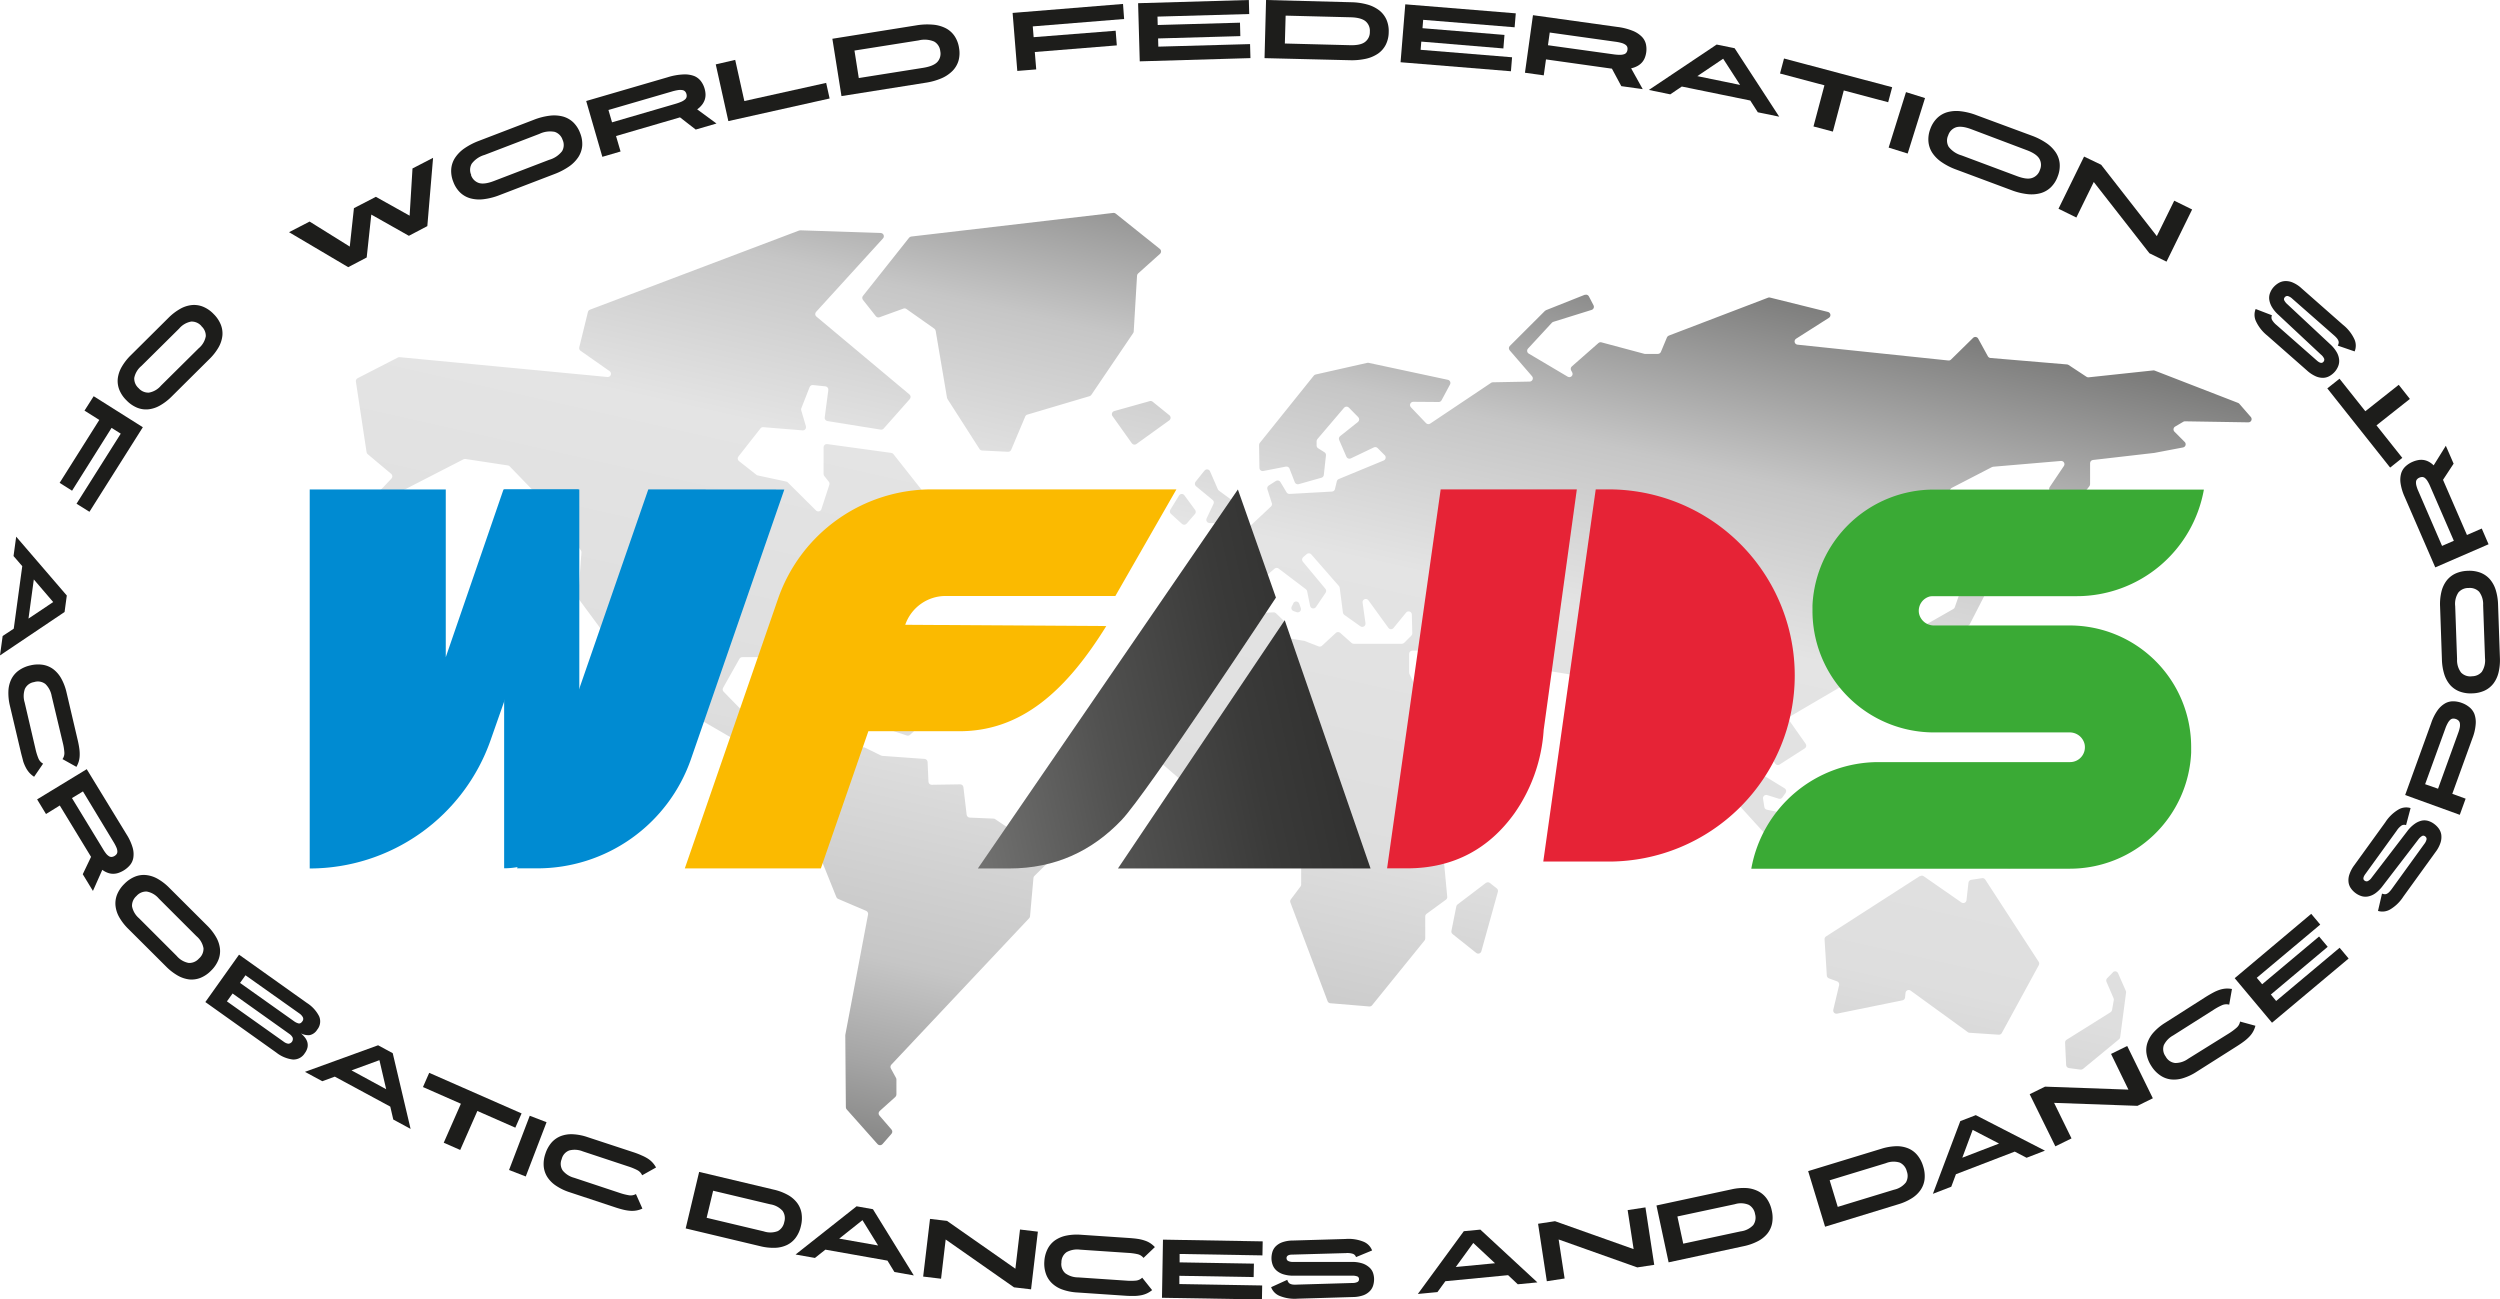
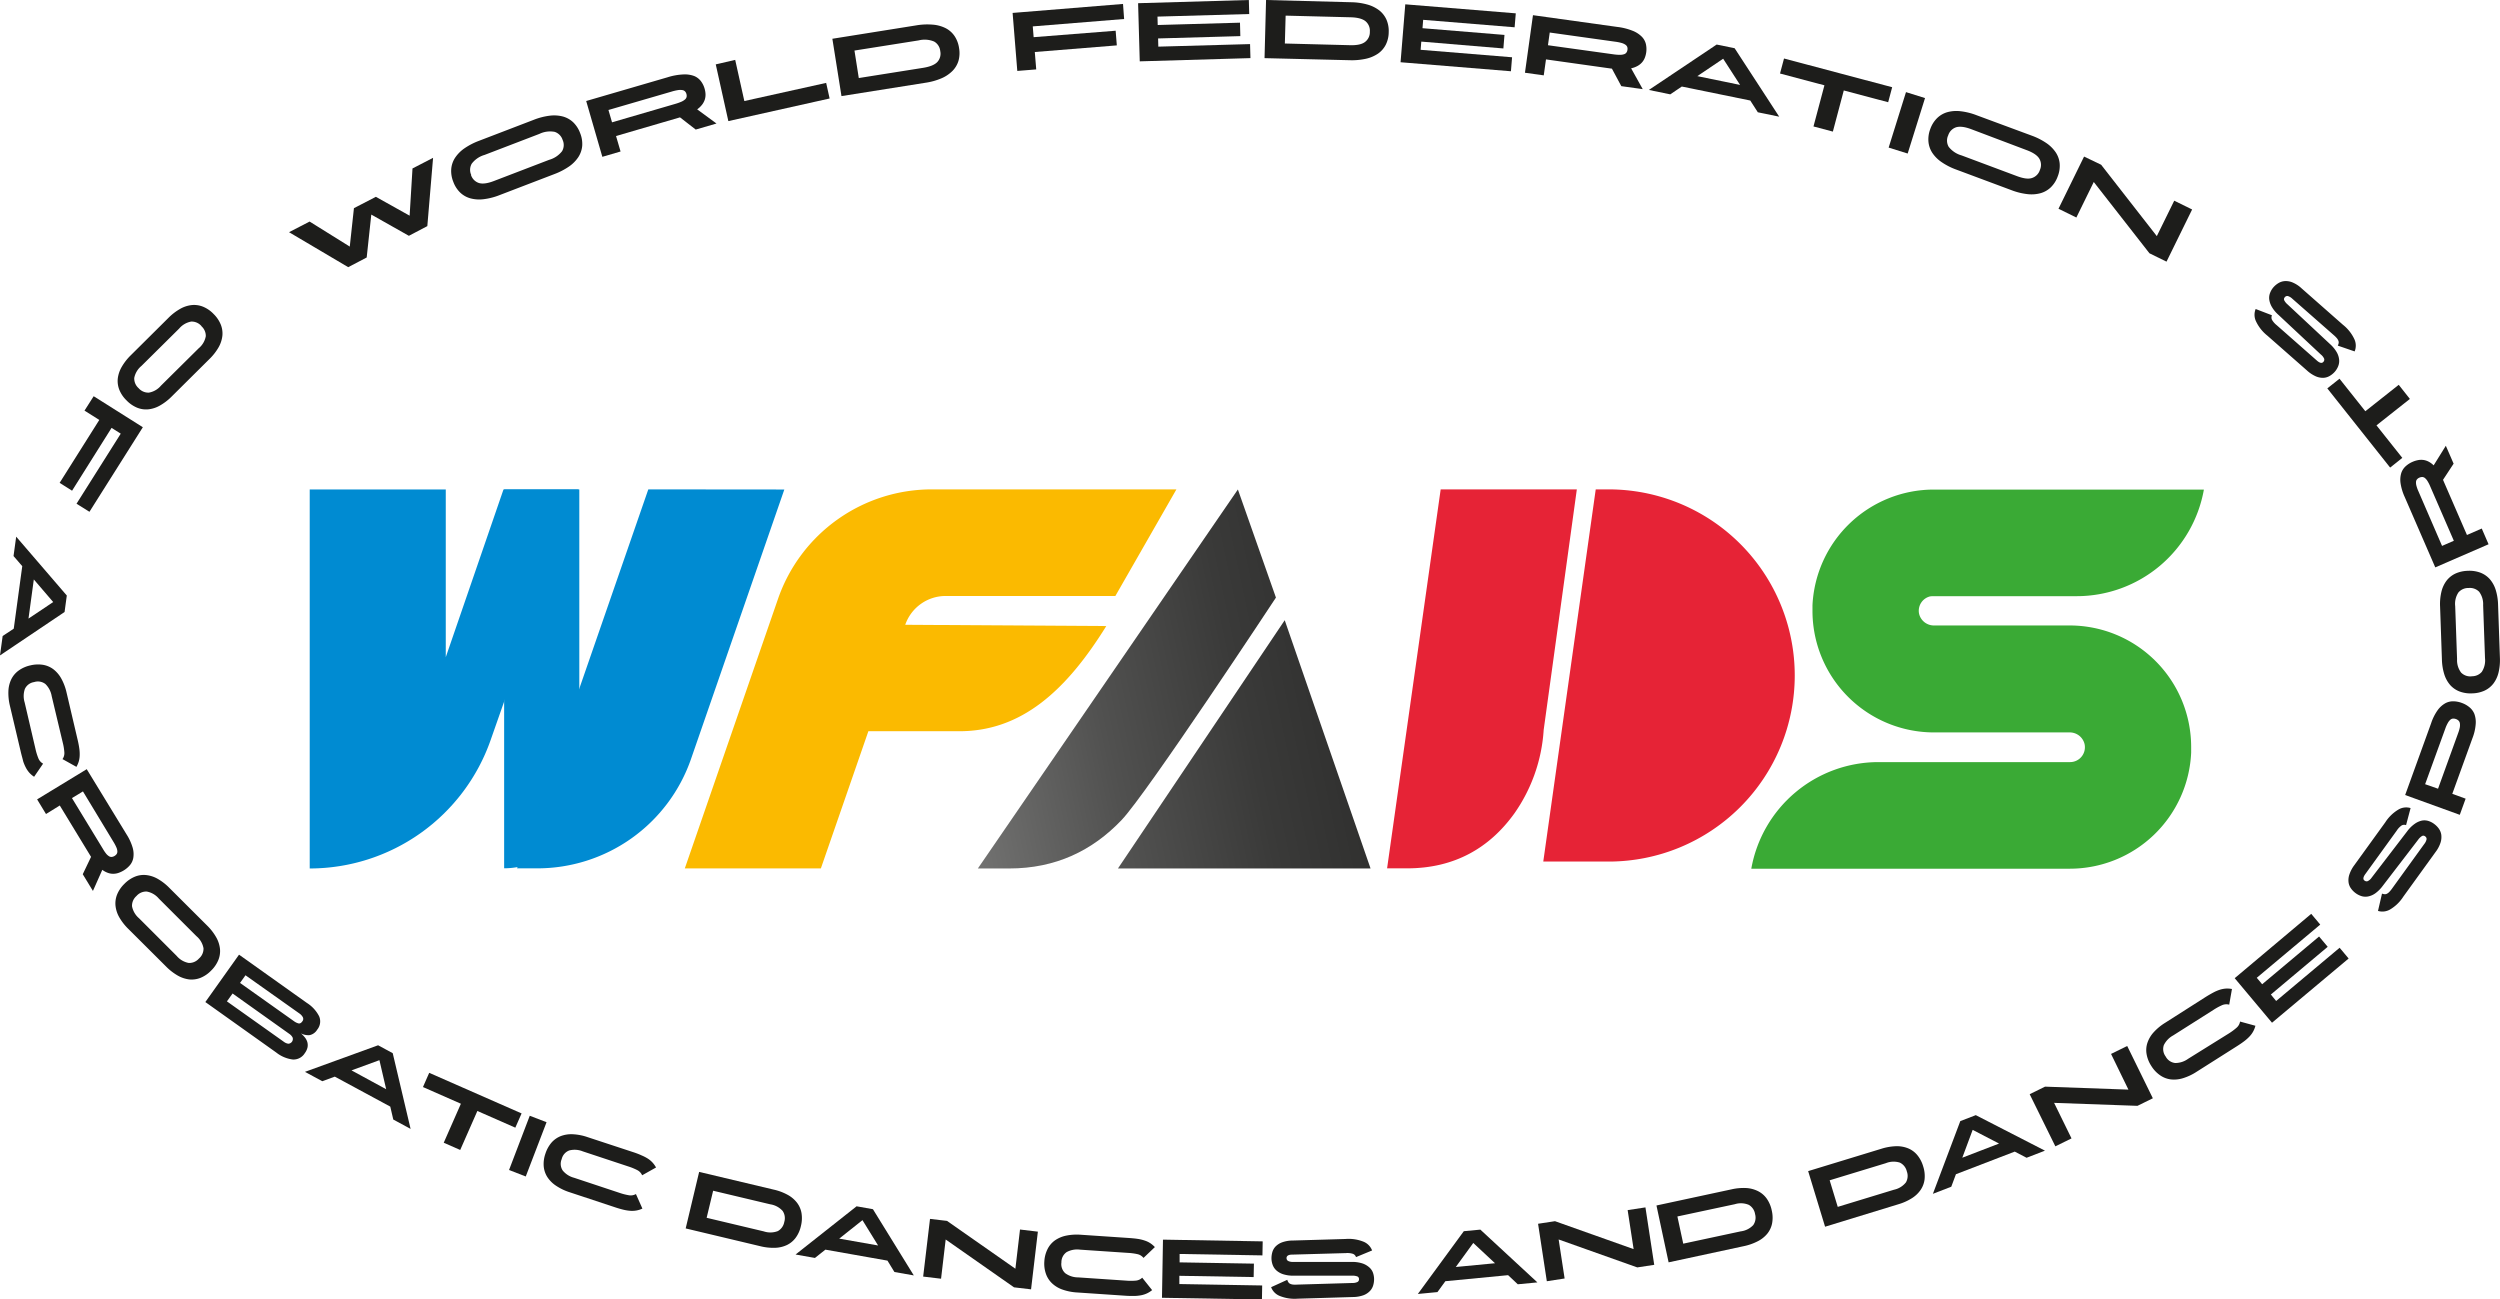
<svg xmlns="http://www.w3.org/2000/svg" viewBox="0 0 773.94 402.29">
  <defs>
    <style>
      .cls-1 {
        fill: none;
      }

      .cls-2 {
        clip-path: url(#clip-path);
      }

      .cls-3 {
        fill: url(#Безымянный_градиент);
      }

      .cls-4 {
        fill: #fbba00;
      }

      .cls-5 {
        clip-path: url(#clip-path-2);
      }

      .cls-6 {
        fill: url(#Безымянный_градиент_4);
      }

      .cls-7 {
        fill: #e62336;
      }

      .cls-8 {
        fill: #008bd2;
      }

      .cls-9 {
        fill: #3aaa35;
      }

      .cls-10 {
        fill: #1d1d1b;
      }
    </style>
    <clipPath id="clip-path">
-       <path class="cls-1" d="M654.12,301l-1.8,1.84a1,1,0,0,0-.21,1.09l2.2,5.1a1,1,0,0,1,.07.57l-.54,3.09a1,1,0,0,1-.46.67l-13.61,8.52a1,1,0,0,0-.47.9l.33,6.93a1,1,0,0,0,.86.94l3.59.48a1,1,0,0,0,.77-.22L656,321.73a1,1,0,0,0,.36-.65l1.82-13.8a1.08,1.08,0,0,0-.08-.53l-2.4-5.47a1,1,0,0,0-.91-.59,1,1,0,0,0-.71.29M460,273.32,451.22,280a1,1,0,0,0-.38.6l-1.51,7.57a1,1,0,0,0,.36,1L457,295a1,1,0,0,0,1.59-.51l5.12-18.41a1,1,0,0,0-.35-1.06l-2.14-1.68a1,1,0,0,0-.62-.21,1,1,0,0,0-.6.21m134.29-2.1-29,18.66a1,1,0,0,0-.45.9l.7,11.21a1,1,0,0,0,.65.87l2.53.92a1,1,0,0,1,.63,1.17l-1.81,7.63a1,1,0,0,0,1.17,1.2l20.25-4.12a1,1,0,0,0,.8-.88l.14-1.42a1,1,0,0,1,1.58-.71l17.71,12.86a1,1,0,0,0,.52.19l9,.6a1,1,0,0,0,1-.52l11.45-21a1,1,0,0,0,0-1l-16.57-25.5a1,1,0,0,0-1-.44l-3.36.51a1,1,0,0,0-.84.87l-.61,5.43a1,1,0,0,1-1.57.71l-11.68-8.12a1,1,0,0,0-.57-.18,1,1,0,0,0-.54.16m-.61-17.11.88,8.29a1,1,0,0,0,.78.88l26.39,5.52a1,1,0,0,0,1.16-1.26l-2.18-7.21a1,1,0,0,0-.7-.67L594.92,253a.82.82,0,0,0-.26,0,1,1,0,0,0-1,1.11m-13.22-3.92-4.13,8.38a1,1,0,0,0,.74,1.43l3.1.47a1,1,0,0,0,1-.53l4.23-8a1,1,0,0,0-.64-1.43l-3.19-.81a1.07,1.07,0,0,0-.25,0,1,1,0,0,0-.89.55m-11.67-9.39-7.92,7.78a1,1,0,0,0-.3.68l-.24,7.31a1,1,0,0,0,.75,1l8,2.05a1,1,0,0,0,1.12-.49l5.2-9.63a1,1,0,0,0,0-1L570.3,241a1,1,0,0,0-.83-.44.94.94,0,0,0-.69.29M264.66,219.08l-.47,2.21a1,1,0,0,0,.66,1.16l15.87,5.24a1,1,0,0,0,1-.21l1-.89a1,1,0,0,0-.31-1.66L266,218.36a1,1,0,0,0-.37-.07,1,1,0,0,0-1,.79M249,214l-1,2.85a1,1,0,0,0,.75,1.3l9,1.85a1,1,0,0,0,1.16-.69l.71-2.39a1,1,0,0,0-.7-1.25l-8.69-2.32a1.15,1.15,0,0,0-.26,0,1,1,0,0,0-.94.68m9.8-5v1a1,1,0,0,0,.57.9l1.1.52a1,1,0,0,0,1.23-1.49l-1.1-1.5a1,1,0,0,0-.79-.41,1,1,0,0,0-1,1m348.4-6,3.62,10.15a1,1,0,0,0,1.6.41l2.72-2.4a1,1,0,0,0,.17-1.29l-4.87-7.36a1,1,0,0,0-.57-.42l-1.47-.39a.84.84,0,0,0-.27,0,1,1,0,0,0-.93,1.34m-206.85-16.3-.52,1a1,1,0,0,0,.58,1.39l1,.34a1,1,0,0,0,1.25-1.29l-.5-1.37a1,1,0,0,0-1.83-.11M609.49,175.6,605.15,188a1,1,0,0,1-.44.53L591,196.34a1,1,0,0,0-.26,1.52l3.16,3.74a1,1,0,0,0,1.26.22l14.21-8.12a1.05,1.05,0,0,0,.4-.41l6.91-13.46a1,1,0,0,0-.34-1.29L611,175.09a1,1,0,0,0-.53-.16,1,1,0,0,0-1,.67m19.43-8.42-8.45,3.61a1,1,0,0,0-.39,1.53l2,2.57a1,1,0,0,0,1.17.31l9.28-3.93a1,1,0,0,0,.23-1.7l-2.83-2.25a1,1,0,0,0-.62-.22,1.09,1.09,0,0,0-.39.08M365,153.41l-2.7,4.4a1,1,0,0,0,.18,1.26l3.45,3.13a1,1,0,0,0,1.42-.09l2.59-3a1,1,0,0,0,.05-1.24l-3.34-4.54a1,1,0,0,0-.8-.41,1,1,0,0,0-.85.48m7.88-7.71-2.76,3.45a1,1,0,0,0,.14,1.39l5.15,4.25a1,1,0,0,1,.27,1.19l-2.14,4.52a1,1,0,0,0,.9,1.43H382a1,1,0,0,0,1-1v-4.37a1,1,0,0,0-.41-.8l-5.25-3.87a1,1,0,0,1-.32-.4l-2.42-5.56a1,1,0,0,0-1.7-.23M356,124.16l-11.07,3.1a1,1,0,0,0-.54,1.54l6,8.43a1,1,0,0,0,1.4.24L362,130.12a1,1,0,0,0,0-1.58l-5.18-4.19a1,1,0,0,0-.63-.22,1.24,1.24,0,0,0-.27,0M490.62,91.25l-12,4.77a1,1,0,0,0-.34.22l-10.9,10.88a1,1,0,0,0,0,1.36l6.91,8a1,1,0,0,1-.73,1.65l-11.42.22a.94.94,0,0,0-.54.17l-18.85,12.62a1,1,0,0,1-1.28-.14l-4.69-4.92a1,1,0,0,1,.73-1.69l7.87.06a1,1,0,0,0,.89-.53l2.62-4.89a1,1,0,0,0-.67-1.45l-24.51-5.25a1,1,0,0,0-.43,0l-16,3.61a1,1,0,0,0-.56.35L390,137.12a1,1,0,0,0-.22.64l.11,7.05a1,1,0,0,0,1.19,1l7-1.36a1,1,0,0,1,1.12.62l1.63,4.21a1,1,0,0,0,1.2.61l7.07-2a1,1,0,0,0,.72-.85l.67-6.11A1,1,0,0,0,410,140l-1.95-1.24a1,1,0,0,1-.46-.81l0-1.34a1,1,0,0,1,.24-.68l8.29-9.73a1,1,0,0,1,1.47,0l2.89,2.94a1,1,0,0,1-.08,1.48l-5.53,4.4a1,1,0,0,0-.3,1.18l2.25,5.21a1,1,0,0,0,1.34.51l7.16-3.42a1,1,0,0,1,1.14.2l2.22,2.23a1,1,0,0,1-.33,1.63l-13.92,5.75a1,1,0,0,0-.58.69l-.58,2.41a1,1,0,0,1-.92.77l-13.14.73a1,1,0,0,1-.91-.48l-1.92-3.21a1,1,0,0,0-1.39-.33l-2.23,1.42a1,1,0,0,0-.41,1.15l1.39,4.34a1,1,0,0,1-.27,1l-6.33,5.94a1,1,0,0,1-.53.25l-4.43.72a1,1,0,0,0-.49.22l-5.55,4.66A1,1,0,0,0,376,170l2.86,3a1,1,0,0,1,.22,1l-1.25,3.84a1,1,0,0,1-1,.68l-9.39-.56a1,1,0,0,0-1,1.34L371.15,192a1,1,0,0,0,1.62.39l14.43-13.54a1,1,0,0,1,1.18-.14l1.25.71a1,1,0,0,0,1.14-.11l3.82-3.29a1,1,0,0,1,1.25,0l8.43,6.39a1,1,0,0,1,.38.59l.93,4.57a1,1,0,0,0,1.81.35l3-4.44a1,1,0,0,0-.07-1.19l-7-8.42a1,1,0,0,1,.12-1.39l1.09-.95a1,1,0,0,1,1.41.1l8.57,9.81a1,1,0,0,1,.23.53l1,7.69a1,1,0,0,0,.41.68l5,3.55a1,1,0,0,0,1.57-.95l-.9-6.41a1,1,0,0,1,1.44-1h0a1,1,0,0,1,.36.3l6.21,8.56a1,1,0,0,0,1.59,0l3.88-4.76a1,1,0,0,1,1.77.6l.14,5.84a1,1,0,0,1-.3.73L434.7,199a1,1,0,0,1-.7.3H419.07a1,1,0,0,1-.66-.26l-3.51-3.12a1,1,0,0,0-1.34,0l-4.32,4a1,1,0,0,1-1,.2l-4.54-1.76-.2,0-5.12-.88a1,1,0,0,1-.71-.52l-.62-1.18a1,1,0,0,1-.08-.74l.59-2a1,1,0,0,0-.28-1L395,189.83a1,1,0,0,0-.74-.27l-13.95.8a1,1,0,0,0-.61.25l-23.87,21.07a1,1,0,0,0-.34.8l1,20.73a1,1,0,0,0,.34.71l10.69,9.23a.94.94,0,0,0,.64.24l19.22.26a1.08,1.08,0,0,1,.57.19l8,5.77a1,1,0,0,1,0,1.63l-1.9,1.29a1,1,0,0,0-.19,1.48l8.71,10.17a1,1,0,0,1,.24.65v9a1,1,0,0,1-.2.6l-3,4a1,1,0,0,0-.14.95l11.52,30.56a1,1,0,0,0,.85.64l12.06,1a1,1,0,0,0,.86-.37l16.24-20.05a1,1,0,0,0,.22-.62v-6.83a1,1,0,0,1,.41-.81l6-4.38a1,1,0,0,0,.4-.89l-.92-9.82a1,1,0,0,0-.31-.63l-2-1.87a1,1,0,0,1-.13-1.31l20-28.35a1,1,0,0,0-.88-1.57l-9.32.66a1,1,0,0,1-.73-.25l-8.57-7.59a.92.92,0,0,1-.24-.31l-8.59-17.93a1,1,0,0,1-.1-.44l0-5.81a1,1,0,0,1,1-1l3.36,0a1,1,0,0,1,.88.53L456.48,230a1,1,0,0,0,1.2.48l13.58-4.6a.92.92,0,0,0,.5-.37l4.77-6.79a1,1,0,0,0-.13-1.29l-5.15-5a1,1,0,0,0-1.09-.19l-3.7,1.62a1,1,0,0,1-1.26-.4l-4.28-7.11a1,1,0,0,1,1-1.5L493.49,210a1,1,0,0,1,.83,1v8.23a1,1,0,0,0,.71,1l2.61.81a1,1,0,0,1,.64.62l5.3,14.79a1,1,0,0,0,1.24.61l6.52-2.13A1,1,0,0,0,512,234v-7.44a1,1,0,0,1,.44-.83l11.11-7.53a1,1,0,0,0,.42-.67l.9-5.56a1,1,0,0,1,.82-.82l2.84-.49a1,1,0,0,1,1.16.95l.23,6.87a.86.86,0,0,0,.09.39l11,23.61a1,1,0,0,1-.85,1.42l-4.29.2a1,1,0,0,0-.69,1.67l18.07,19.92a1,1,0,0,0,.57.32l12.24,2.09a1,1,0,0,0,1.17-1v-2a1,1,0,0,0-.71-.95l-11.67-3.65a1,1,0,0,1-.65-.65l-2.46-7.69a1,1,0,0,0-.75-.67l-4-.82a1,1,0,0,1-.79-.82l-.41-2.6a1,1,0,0,1,1.28-1.11l3.59,1.12a1,1,0,0,0,1.11-.36l1-1.41a1,1,0,0,0-.28-1.44l-7.6-4.65a1,1,0,0,1-.47-.67l-1.47-7.93a1,1,0,0,1,.45-1l.53-.33a1,1,0,0,1,1.37.31l4.24,6.6a1,1,0,0,0,1.38.3l7.8-5a1,1,0,0,0,.27-1.42l-5-7.1a1,1,0,0,1,.31-1.44l22.19-13a1,1,0,0,0,.49-.91l-.94-18.51a1,1,0,0,1,.53-.94l4.42-2.3a1,1,0,0,1,1.41.55l2.57,7.33a1,1,0,0,0,1.53.47l5.88-4.29a1,1,0,0,0,.34-1.19l-1.74-4.21a1,1,0,0,1,.38-1.22l12.65-8.22a1.05,1.05,0,0,0,.44-.68l.79-4.88a1,1,0,0,1,1-.83H611a1,1,0,0,0,1-1l-.51-10.86a1,1,0,0,0-1.22-.93l-6.49,1.49a1,1,0,0,1-1.19-1.21l1.1-4.68a1,1,0,0,1,.51-.66l12.46-6.44a1,1,0,0,1,.37-.11l21-1.79a1,1,0,0,1,.91,1.55l-4.41,6.55a1,1,0,0,0-.16.71l1.6,10.21a1,1,0,0,0,1.77.46l9.09-11.67a1,1,0,0,0,.21-.61v-6.5a1,1,0,0,1,.88-1l18.83-2.17h.07l9-1.71a1,1,0,0,0,.53-1.68l-3.19-3.2a1,1,0,0,1,.19-1.57l2.54-1.5a.89.89,0,0,1,.52-.14l19.63.32a1,1,0,0,0,.77-1.65l-3.57-4.1a1,1,0,0,0-.39-.27l-25.8-10a.9.9,0,0,0-.46-.06l-20,2.14a.94.94,0,0,1-.65-.16l-5.57-3.67a1,1,0,0,0-.47-.16l-23.7-2a1,1,0,0,1-.8-.52l-3-5.47a1,1,0,0,0-1.59-.22L604,111.3a1,1,0,0,1-.82.3l-46.74-4.9a1,1,0,0,1-.43-1.83l10.18-6.48a1,1,0,0,0-.3-1.82L548,92.13a.92.92,0,0,0-.59,0L516.62,103.9a1,1,0,0,0-.57.55l-1.88,4.5a1,1,0,0,1-.92.61H509.4a.75.75,0,0,1-.26,0l-13.38-3.58a1,1,0,0,0-.91.21l-8.25,7.25a1,1,0,0,0-.22,1.22l.34.63a1,1,0,0,1-1.39,1.33l-12.08-7.16a1,1,0,0,1-.22-1.54l7.39-8a1.07,1.07,0,0,1,.44-.28l11.87-3.7a1,1,0,0,0,.59-1.42l-1.44-2.77a1,1,0,0,0-.89-.53,1,1,0,0,0-.37.07M247.4,71.36,182.62,95.88a1,1,0,0,0-.61.7l-2.7,11a1,1,0,0,0,.4,1l9,6.31a1,1,0,0,1-.66,1.82l-64.33-6.14a1,1,0,0,0-.55.11l-12.47,6.41a1,1,0,0,0-.53,1l3.31,21.89a1,1,0,0,0,.34.61l7.29,6.11a1,1,0,0,1,.08,1.45l-6.13,6.47a1,1,0,0,0,1.18,1.57l27.24-14a1,1,0,0,1,.61-.1l13.16,2a1,1,0,0,1,.56.3l9.45,9.78a1,1,0,0,1-.66,1.68,1,1,0,0,0-.85,1.39l1.5,3.58a1,1,0,0,0,1.1.6l3.79-.69a1,1,0,0,1,1,.4l6.67,9.23a1,1,0,0,1,.19.66l-1,13.8a1,1,0,0,0,.19.66l20.15,27.29a1,1,0,0,0,.8.4h7.09a1,1,0,0,1,.79.4l5.6,7.31a1,1,0,0,0,.29.25l18.26,10.58a1,1,0,0,0,.5.14h6.67a1,1,0,0,1,.89.55L244,240a1,1,0,0,0,.89.55H253a1,1,0,0,1,1,1v6.47a.94.94,0,0,1-.19.58L249.9,254a1,1,0,0,0-.12,1l9.14,22.72a1,1,0,0,0,.53.55l8.69,3.71a1,1,0,0,1,.59,1.11l-7.05,37.32a1.36,1.36,0,0,0,0,.2l.18,22.18a1,1,0,0,0,.26.66l9.56,10.75a1,1,0,0,0,1.5,0l2.81-3.21a1,1,0,0,0,0-1.31l-3.75-4.34a1,1,0,0,1,.09-1.4l4.84-4.35a1,1,0,0,0,.34-.75v-4.67a1,1,0,0,0-.13-.48l-1.59-2.92a1,1,0,0,1,.14-1.17l42.67-45.34a1,1,0,0,0,.27-.59l1.06-11.87a1,1,0,0,1,.29-.62l4.79-4.73a1,1,0,0,0-.15-1.54l-16.77-11.32a.92.92,0,0,0-.52-.17l-7.37-.31a1,1,0,0,1-.95-.89l-1-8.53a1,1,0,0,0-1-.88l-8.82.14a1,1,0,0,1-1-.95l-.27-6.11a1,1,0,0,0-.93-.95L273.14,234a.93.93,0,0,1-.37-.1l-5.08-2.49a1,1,0,0,0-.83,0l-9.19,3.92a1.14,1.14,0,0,1-.4.08l-9.56-.11a1,1,0,0,1-1-.86l-.91-6.62a1,1,0,0,0-.81-.85l-4.07-.73a1,1,0,0,1-.83-1V222.1a1.26,1.26,0,0,1,0-.28L241,219a1,1,0,0,0-.49-1.15L238,216.55a1,1,0,0,0-1.1.11l-3.69,3a1,1,0,0,1-.77.22l-2.94-.42a1,1,0,0,1-.58-.3L224,214.12a1,1,0,0,1-.15-1.18l5.07-9a1,1,0,0,1,.87-.5h15.48a1,1,0,0,1,.87.51l2.63,4.71a1,1,0,0,0,.86.52l2.81,0a1,1,0,0,0,.94-1.35l-2.49-6.61a1,1,0,0,1,.28-1.11l9.33-8.13a1,1,0,0,0,.32-.94l-.86-4.54a1,1,0,0,1,.33-.94l4.14-3.6a1,1,0,0,1,.88-.22l2,.48a1,1,0,0,0,1.23-1l-.05-5.77a1,1,0,0,1,.49-.87l22.55-13.25a1,1,0,0,0,.27-1.48l-15.22-19.27a1,1,0,0,0-.64-.37l-19.85-2.73a1,1,0,0,0-1.13,1v8.25a1,1,0,0,0,.21.61l1.41,1.79a1,1,0,0,1,.17.93l-2.47,7.58a1,1,0,0,1-1.65.4l-8.75-8.7a1,1,0,0,0-.49-.26l-8.81-1.9a1,1,0,0,1-.41-.19l-5.41-4.26a1,1,0,0,1-.17-1.4l6.84-8.71a1,1,0,0,1,.86-.38l12.2,1a1,1,0,0,0,1-1.27l-1.44-4.9a1,1,0,0,1,0-.64l2.6-6.61a1,1,0,0,1,1-.62l3.9.41a1,1,0,0,1,.88,1.13l-1.12,8.49a1,1,0,0,0,.83,1.12L272.65,133a1,1,0,0,0,.91-.33l8.09-9.13a1,1,0,0,0-.11-1.43L252.73,98a1,1,0,0,1-.1-1.44L273.36,73.8a1,1,0,0,0-.7-1.67l-24.87-.83h0a1,1,0,0,0-.35.06m97.24-5.45-62.59,7.32a1,1,0,0,0-.66.37l-14.28,18a1,1,0,0,0,0,1.24l4,5.06a1,1,0,0,0,1.12.32l7.42-2.69a1,1,0,0,1,.91.12l8.65,6.1a1,1,0,0,1,.41.65l3.51,20.74a1,1,0,0,0,.14.37l9.93,15.5a1,1,0,0,0,.8.46l8,.39a1,1,0,0,0,1-.61l4.35-10.32a1,1,0,0,1,.64-.57l19.28-5.72a1,1,0,0,0,.54-.4l12.95-19.12a.93.93,0,0,0,.17-.49L352,85.34a1,1,0,0,1,.33-.68l6.78-6.08a1,1,0,0,0-.05-1.52L345.38,66.12a1,1,0,0,0-.63-.22h-.11" />
-     </clipPath>
+       </clipPath>
    <linearGradient id="Безымянный_градиент" data-name="Безымянный градиент" x1="-976.17" y1="462.81" x2="-975.17" y2="462.81" gradientTransform="matrix(67.67, -311.06, -311.06, -67.67, 210385.36, -271951.22)" gradientUnits="userSpaceOnUse">
      <stop offset="0" stop-color="#868685" />
      <stop offset="0.08" stop-color="#a5a5a5" />
      <stop offset="0.18" stop-color="#c6c6c6" />
      <stop offset="0.38" stop-color="#dedede" />
      <stop offset="0.66" stop-color="#e4e4e4" />
      <stop offset="0.82" stop-color="#c6c6c6" />
      <stop offset="1" stop-color="#7c7c7b" />
    </linearGradient>
    <clipPath id="clip-path-2">
      <path class="cls-1" d="M346.09,268.86h78.2L397.72,192Zm-43.37,0h9.7c14.38,0,25.75-5.5,34.8-15C355,245.73,395,185,395,185l-11.78-33.47Z" />
    </clipPath>
    <linearGradient id="Безымянный_градиент_4" data-name="Безымянный градиент 4" x1="-970.15" y1="461.93" x2="-969.15" y2="461.93" gradientTransform="matrix(123.04, -58.7, -21.7, -101.68, 129675.42, -9724.86)" gradientUnits="userSpaceOnUse">
      <stop offset="0" stop-color="#7c7c7b" />
      <stop offset="0.04" stop-color="#787877" />
      <stop offset="0.46" stop-color="#515150" />
      <stop offset="0.79" stop-color="#3a3a39" />
      <stop offset="1" stop-color="#313130" />
    </linearGradient>
  </defs>
  <g id="Слой_2" data-name="Слой 2">
    <g id="Слой_1-2" data-name="Слой 1">
      <g>
        <g class="cls-2">
          <polygon class="cls-3" points="50.15 341.51 134.56 0 757.27 78.94 694.12 402.29 50.15 341.51" />
        </g>
        <g>
          <path class="cls-4" d="M345.29,184.5l18.9-33-75.69,0a50.37,50.37,0,0,0-47.64,33.88L212,268.84h42.12l14.71-42.48h27.29c20.23.41,34.21-13,46.36-32.55l-62.24-.39a13.25,13.25,0,0,1,12.52-8.92Z" />
          <g class="cls-5">
            <polygon class="cls-6" points="267.94 184.83 452.48 96.78 483.8 243.51 299.25 331.56 267.94 184.83" />
          </g>
          <path class="cls-7" d="M446,151.5,429.41,268.82l6.2,0c14.77,0,25.59-6.41,33.2-17a50.56,50.56,0,0,0,9.08-25.89l10.26-74.43Z" />
          <g>
            <path class="cls-8" d="M156.07,268.85h0V151.52h23.27v94a23.27,23.27,0,0,1-23.27,23.28" />
            <g>
              <path class="cls-8" d="M200.7,151.5,160.07,268.82l6.2,0A50.36,50.36,0,0,0,213.91,235l28.9-83.46Z" />
              <path class="cls-8" d="M155.87,151.52,138,203.45V151.52H95.88V268.86a59.39,59.39,0,0,0,56-39.73l27.23-77.61" />
            </g>
          </g>
          <path class="cls-9" d="M597.55,184.62l.14,0c.12,0,.24-.05.37-.06l.44,0h44.43a40,40,0,0,0,39.34-33H598.62a37.62,37.62,0,0,0-37.52,35.82h0c0,.58,0,1.17,0,1.77a37.62,37.62,0,0,0,37.56,37.59h42a4.71,4.71,0,0,1,4.68,3.64,4.6,4.6,0,0,1-4.49,5.55H581.5a40,40,0,0,0-39.34,33h98.65A37.62,37.62,0,0,0,678.33,233c0-.58,0-1.18,0-1.77a37.62,37.62,0,0,0-37.56-37.6h-42a4.71,4.71,0,0,1-4.67-3.63A4.58,4.58,0,0,1,597.55,184.62Z" />
          <path class="cls-7" d="M498,151.5h-4L477.76,266.72H498a57.61,57.61,0,0,0,57.61-57.61h0A57.61,57.61,0,0,0,498,151.5Z" />
        </g>
        <g>
          <g>
            <path class="cls-10" d="M66.12,97.2h0a9.75,9.75,0,0,1,2.23,3.29,7.35,7.35,0,0,1,.49,3.49,9.29,9.29,0,0,1-1.2,3.59,16.63,16.63,0,0,1-2.83,3.6L53.14,122.76a16.78,16.78,0,0,1-3.64,2.79,9.16,9.16,0,0,1-3.6,1.17,7.35,7.35,0,0,1-3.48-.52,9.66,9.66,0,0,1-3.26-2.26l0,0a9.51,9.51,0,0,1-2.22-3.27,7.45,7.45,0,0,1-.48-3.48,9.43,9.43,0,0,1,1.21-3.59A16.85,16.85,0,0,1,40.47,110L52.15,98.4a16.78,16.78,0,0,1,3.64-2.79,9.21,9.21,0,0,1,3.6-1.17,7.41,7.41,0,0,1,3.47.51A9.58,9.58,0,0,1,66.12,97.2Zm-3.77,3.73a4,4,0,0,0-3.16-1.38,6.43,6.43,0,0,0-3.74,2.18L43.77,113.3A6.43,6.43,0,0,0,41.56,117a4,4,0,0,0,1.35,3.17v0a4,4,0,0,0,3.17,1.38,6.31,6.31,0,0,0,3.75-2.16l11.68-11.57a6.31,6.31,0,0,0,2.2-3.74A4,4,0,0,0,62.37,101Z" />
            <path class="cls-10" d="M27.69,158.44l-4-2.5,13.69-21.69-2.84-1.79L22.31,151.91l-3.85-2.43L30.74,130l-4.58-2.88L29,122.66l15.22,9.6Z" />
            <path class="cls-10" d="M20.68,184.36l-.69,5.1L0,202.9l.82-6,3.44-2.29,2.63-19.34-2.7-3.13.82-6ZM8.82,191.5l7.65-5.12-6-7Z" />
            <path class="cls-10" d="M9.35,206h0a10,10,0,0,1,4-.18,7.4,7.4,0,0,1,3.23,1.41,9.36,9.36,0,0,1,2.43,2.9,16.46,16.46,0,0,1,1.6,4.29L24,228.87c.24,1,.42,1.92.53,2.71a12.21,12.21,0,0,1,.14,2.2,7.49,7.49,0,0,1-.27,1.89,7.84,7.84,0,0,1-.74,1.73L19.35,235a3.18,3.18,0,0,0,.57-2.11,16.78,16.78,0,0,0-.48-2.95L16,215.49a6.82,6.82,0,0,0-1.93-3.72,3.79,3.79,0,0,0-3.52-.61h0a3.76,3.76,0,0,0-2.85,2.12,6.77,6.77,0,0,0-.07,4.18L11,231.92a17.87,17.87,0,0,0,.89,2.86,3.27,3.27,0,0,0,1.45,1.63l-2.78,4.06a7.82,7.82,0,0,1-1.44-1.21,7.94,7.94,0,0,1-1.09-1.57,12.91,12.91,0,0,1-.85-2C7,234.89,6.73,234,6.49,233L3.08,218.54A16.79,16.79,0,0,1,2.6,214a9.19,9.19,0,0,1,.88-3.68,7.32,7.32,0,0,1,2.25-2.7A9.7,9.7,0,0,1,9.35,206Z" />
            <path class="cls-10" d="M28.77,275.81l-3.15-5.17,2.57-5.38-.1-.16-9.58-15.74L14.24,252l-2.75-4.53,15.36-9.35L39.2,258.34a16,16,0,0,1,1.87,4.09,7.28,7.28,0,0,1,.2,3.12,4.84,4.84,0,0,1-1.06,2.3,8,8,0,0,1-1.93,1.63l0,0a8.42,8.42,0,0,1-1.52.72,5,5,0,0,1-1.62.3,4.72,4.72,0,0,1-1.7-.27,6.4,6.4,0,0,1-1.77-.95ZM25.68,245l-3.4,2.07,9.59,15.74a11.43,11.43,0,0,0,1,1.48,3.57,3.57,0,0,0,.91.8,1.34,1.34,0,0,0,.85.19,2,2,0,0,0,.83-.3l0,0a2.14,2.14,0,0,0,.66-.6,1.42,1.42,0,0,0,.21-.84,3.31,3.31,0,0,0-.29-1.18,12.51,12.51,0,0,0-.83-1.6Z" />
            <path class="cls-10" d="M38.49,273.64l0,0a9.72,9.72,0,0,1,3.27-2.24,7.24,7.24,0,0,1,3.49-.5,9.19,9.19,0,0,1,3.59,1.18,16.65,16.65,0,0,1,3.62,2.82L64.1,286.51a16.51,16.51,0,0,1,2.81,3.62,9.21,9.21,0,0,1,1.19,3.6,7.34,7.34,0,0,1-.51,3.48,9.72,9.72,0,0,1-2.24,3.27l0,0a9.6,9.6,0,0,1-3.26,2.23,7.46,7.46,0,0,1-3.48.5A9.48,9.48,0,0,1,55,302a16.89,16.89,0,0,1-3.62-2.82L39.75,287.59A16.83,16.83,0,0,1,36.94,284a9.19,9.19,0,0,1-1.18-3.59,7.42,7.42,0,0,1,.49-3.48A9.69,9.69,0,0,1,38.49,273.64Zm3.75,3.75a4,4,0,0,0-1.37,3.16,6.51,6.51,0,0,0,2.19,3.74l11.63,11.63a6.43,6.43,0,0,0,3.73,2.19,4,4,0,0,0,3.16-1.36l0,0A4,4,0,0,0,63,293.56a6.32,6.32,0,0,0-2.18-3.74L49.17,278.18A6.37,6.37,0,0,0,45.43,276a4,4,0,0,0-3.17,1.37Z" />
            <path class="cls-10" d="M93.16,319.9a9.37,9.37,0,0,1,1.2,1.24,4.24,4.24,0,0,1,.77,1.43,3.57,3.57,0,0,1,.08,1.63,4.65,4.65,0,0,1-.84,1.82A4.11,4.11,0,0,1,90.65,328a10.27,10.27,0,0,1-5.15-2.18L63.57,310.21,74,295.54l21,14.94a10.59,10.59,0,0,1,3.78,4.11,4,4,0,0,1-.59,4.18,3.6,3.6,0,0,1-2.31,1.68A4.88,4.88,0,0,1,93.16,319.9ZM70.25,310l17.6,12.5a3,3,0,0,0,1.41.61,1.47,1.47,0,0,0,1.34-1.89,3,3,0,0,0-1-1.13L72,307.56ZM76,301.92l-1.69,2.37L91,316.13a4.11,4.11,0,0,0,1.4.69c.43.1.82-.1,1.18-.61a1.18,1.18,0,0,0,.17-1.31,3.32,3.32,0,0,0-1-1.11Z" />
            <path class="cls-10" d="M117.05,323.59l4.53,2.45,5.53,23.44-5.36-2.9-.93-4-17.17-9.28-3.88,1.42-5.36-2.9Zm2.5,13.61-2.09-9-8.64,3.16Z" />
            <path class="cls-10" d="M161.47,344.69l-1.94,4.41-11.75-5.17L142.47,356l-5.1-2.24,5.31-12.07-11.74-5.17,1.93-4.4Z" />
            <path class="cls-10" d="M157.59,362.2,164,345.41l5.2,2-6.44,16.8Z" />
            <path class="cls-10" d="M168.84,357.17v0a10,10,0,0,1,1.92-3.48,7.49,7.49,0,0,1,2.89-2,9.2,9.2,0,0,1,3.75-.55,16.49,16.49,0,0,1,4.5.89L196,356.67c1,.33,1.85.65,2.59,1a12.69,12.69,0,0,1,1.95,1,7.34,7.34,0,0,1,2.55,2.76l-4.3,2.41a3.23,3.23,0,0,0-1.49-1.59,18.13,18.13,0,0,0-2.77-1.14l-14.1-4.67a6.73,6.73,0,0,0-4.17-.3,3.76,3.76,0,0,0-2.37,2.68v0a3.75,3.75,0,0,0,.31,3.54,6.72,6.72,0,0,0,3.53,2.25l14.09,4.68a17.9,17.9,0,0,0,2.9.74,3.28,3.28,0,0,0,2.15-.38l2,4.5a7.71,7.71,0,0,1-1.78.58,8,8,0,0,1-1.91.11,13.2,13.2,0,0,1-2.18-.34c-.78-.19-1.66-.44-2.65-.77l-14.1-4.67a16.7,16.7,0,0,1-4.13-2,9.36,9.36,0,0,1-2.68-2.68,7.45,7.45,0,0,1-1.12-3.33A9.59,9.59,0,0,1,168.84,357.17Z" />
            <path class="cls-10" d="M239.54,368.28a16.4,16.4,0,0,1,4.3,1.61,9.21,9.21,0,0,1,2.89,2.44,7.34,7.34,0,0,1,1.4,3.23,9.86,9.86,0,0,1-.19,4v0a9.59,9.59,0,0,1-1.61,3.61,7.32,7.32,0,0,1-2.7,2.25,9.27,9.27,0,0,1-3.68.87,16.74,16.74,0,0,1-4.56-.49l-23.12-5.51,4.17-17.5ZM218.76,377l17.7,4.21a6.43,6.43,0,0,0,4.33-.09,4,4,0,0,0,2-2.82v0a4,4,0,0,0-.5-3.42,6.42,6.42,0,0,0-3.82-2.05l-17.7-4.21Z" />
            <path class="cls-10" d="M265.18,373.44l5.06.9,12.65,20.5-6-1.06-2.15-3.52-19.22-3.4-3.23,2.57-6-1.06Zm6.66,12.13L267,377.73l-7.2,5.72Z" />
            <path class="cls-10" d="M315.77,380.63l5.53.66-2.11,17.86-5.27-.62-21.16-14.81-1.43,12.14-5.54-.66,2.12-17.86,5.27.62,21.16,14.81Z" />
            <path class="cls-10" d="M323.3,390.52v0a9.78,9.78,0,0,1,1-3.84,7.33,7.33,0,0,1,2.28-2.68,9.45,9.45,0,0,1,3.49-1.48,16.72,16.72,0,0,1,4.57-.27l14.82,1c1,.07,2,.16,2.75.28a12.22,12.22,0,0,1,2.14.51,7.26,7.26,0,0,1,1.73.81,7.77,7.77,0,0,1,1.44,1.22L354,389.42a3.27,3.27,0,0,0-1.85-1.16,17.84,17.84,0,0,0-3-.4l-14.82-1a6.8,6.8,0,0,0-4.12.76,3.79,3.79,0,0,0-1.62,3.19v0a3.79,3.79,0,0,0,1.19,3.35,6.74,6.74,0,0,0,4,1.29l14.82,1a17.37,17.37,0,0,0,3,0,3.26,3.26,0,0,0,2-.91l3.07,3.85a7.67,7.67,0,0,1-1.58,1,7.77,7.77,0,0,1-1.82.59,13.08,13.08,0,0,1-2.19.22c-.8,0-1.72,0-2.76-.08l-14.82-1a16.42,16.42,0,0,1-4.5-.87,9,9,0,0,1-3.26-1.92,7.43,7.43,0,0,1-1.93-2.94A9.6,9.6,0,0,1,323.3,390.52Z" />
            <path class="cls-10" d="M390.9,384.3l-.08,4.34-25.64-.44,0,2.6,23,.39-.08,4.16-23-.39,0,2.55,25.64.44-.07,4.34-30.95-.53.31-18Z" />
            <path class="cls-10" d="M419.79,389.17a1.62,1.62,0,0,0-.92-1,5.57,5.57,0,0,0-2.19-.24L400,388.4c-1.17,0-1.74.41-1.72,1.12a1,1,0,0,0,.47.83,3.16,3.16,0,0,0,1.58.31l18.1,0a10.4,10.4,0,0,1,3.26.44,6,6,0,0,1,2.1,1.16A4.06,4.06,0,0,1,425,393.9a6.07,6.07,0,0,1,.38,1.93,6.5,6.5,0,0,1-.25,2,4.25,4.25,0,0,1-1,1.8,5.39,5.39,0,0,1-2,1.33,9.89,9.89,0,0,1-3.3.57l-17.07.51a12.3,12.3,0,0,1-5.67-.88,4.68,4.68,0,0,1-2.58-2.68l5-2.28a2.62,2.62,0,0,0,.35.77,1.34,1.34,0,0,0,.57.48,3,3,0,0,0,.9.23,8.63,8.63,0,0,0,1.3,0l17.07-.5a3.33,3.33,0,0,0,1.54-.31.9.9,0,0,0,.47-.89.85.85,0,0,0-.49-.82,4.11,4.11,0,0,0-1.59-.24H400.52a10.13,10.13,0,0,1-3.25-.44,5.81,5.81,0,0,1-2.12-1.18,4.33,4.33,0,0,1-1.15-1.68,6.13,6.13,0,0,1-.38-1.93,6.84,6.84,0,0,1,.25-2,4.22,4.22,0,0,1,1-1.79,5.5,5.5,0,0,1,2-1.29,9.8,9.8,0,0,1,3.3-.57l16.35-.48a12.38,12.38,0,0,1,5.66.87,4.76,4.76,0,0,1,2.59,2.68Z" />
            <path class="cls-10" d="M453.16,381.15l5.12-.49L475.94,397l-6.07.58-3-2.82-19.42,1.87L445,400l-6.07.58Zm9.66,9.92-6.73-6.28-5.41,7.44Z" />
            <path class="cls-10" d="M503.88,374.62l5.51-.84,2.72,17.78-5.25.8-24.34-8.65,1.85,12.08-5.51.85-2.71-17.79,5.24-.8,24.34,8.65Z" />
            <path class="cls-10" d="M536.09,368.18a16.91,16.91,0,0,1,4.57-.39,9.45,9.45,0,0,1,3.66,1,7.37,7.37,0,0,1,2.65,2.32,9.82,9.82,0,0,1,1.53,3.66v0a9.65,9.65,0,0,1,.1,3.95,7.37,7.37,0,0,1-1.48,3.19,9.17,9.17,0,0,1-3,2.37,16.77,16.77,0,0,1-4.33,1.51l-23.23,5-3.76-17.6Zm-15,16.83,17.79-3.81a6.39,6.39,0,0,0,3.88-1.94,4,4,0,0,0,.57-3.39v0A4,4,0,0,0,541.4,373a6.3,6.3,0,0,0-4.33-.21l-17.79,3.8Z" />
            <path class="cls-10" d="M582.45,355.62a17,17,0,0,1,4.51-.78,9.23,9.23,0,0,1,3.73.65,7.25,7.25,0,0,1,2.84,2.08,9.72,9.72,0,0,1,1.84,3.52v0a9.66,9.66,0,0,1,.44,3.93,7.39,7.39,0,0,1-1.2,3.3,9.19,9.19,0,0,1-2.74,2.62,16.48,16.48,0,0,1-4.18,1.87L565,379.76l-5.24-17.21Zm-13.53,18,17.41-5.31a6.4,6.4,0,0,0,3.69-2.26,4,4,0,0,0,.28-3.43v0a4,4,0,0,0-2.15-2.7,6.39,6.39,0,0,0-4.33.17l-17.4,5.3Z" />
            <path class="cls-10" d="M606.86,347.07l4.8-1.85,21.41,11-5.69,2.2-3.66-1.91-18.21,7-1.44,3.87-5.69,2.2Zm12,6.95-8.17-4.24-3.21,8.62Z" />
            <path class="cls-10" d="M653.53,326.27l5-2.46L666.47,340l-4.76,2.34-25.81-.92,5.39,11-5,2.46-7.95-16.14,4.76-2.34,25.81.92Z" />
            <path class="cls-10" d="M666,330v0a9.71,9.71,0,0,1-1.47-3.69,7.18,7.18,0,0,1,.27-3.51,9.29,9.29,0,0,1,1.94-3.25,16.46,16.46,0,0,1,3.53-2.91l12.55-8c.88-.55,1.67-1,2.38-1.38a12.54,12.54,0,0,1,2-.86,8.29,8.29,0,0,1,1.88-.36,7.57,7.57,0,0,1,1.88.13l-.85,4.85a3.32,3.32,0,0,0-2.19.15,18.48,18.48,0,0,0-2.63,1.43l-12.54,7.95a6.88,6.88,0,0,0-2.88,3,3.81,3.81,0,0,0,.58,3.53v0a3.76,3.76,0,0,0,2.94,2,6.74,6.74,0,0,0,4-1.3L690,319.93a18.23,18.23,0,0,0,2.4-1.78,3.22,3.22,0,0,0,1.07-1.9l4.75,1.3a7.34,7.34,0,0,1-1.8,3.29,12.83,12.83,0,0,1-1.65,1.48c-.63.48-1.39,1-2.27,1.56l-12.54,7.95a16.57,16.57,0,0,1-4.15,1.95,9.25,9.25,0,0,1-3.77.38,7.37,7.37,0,0,1-3.28-1.25A9.56,9.56,0,0,1,666,330Z" />
            <path class="cls-10" d="M715.5,282.9l2.79,3.33L698.64,302.7l1.67,2,17.62-14.78,2.67,3.19L703,307.88l1.64,2,19.65-16.48,2.79,3.33-23.72,19.88-11.55-13.79Z" />
            <path class="cls-10" d="M744.86,255.44a1.67,1.67,0,0,0-1.37.1,5.73,5.73,0,0,0-1.52,1.6l-9.76,13.5c-.68.95-.74,1.63-.16,2a1,1,0,0,0,.94.14,3.1,3.1,0,0,0,1.21-1.07l11-14.35a10.17,10.17,0,0,1,2.34-2.32,6.16,6.16,0,0,1,2.2-1,4.15,4.15,0,0,1,2,.1,6,6,0,0,1,1.75.88,6.73,6.73,0,0,1,1.45,1.42,4.46,4.46,0,0,1,.81,1.89,5.67,5.67,0,0,1-.18,2.41,9.73,9.73,0,0,1-1.56,3l-10,13.84a12.33,12.33,0,0,1-4.14,4,4.75,4.75,0,0,1-3.7.42l1.24-5.36a3.18,3.18,0,0,0,.82.19,1.47,1.47,0,0,0,.73-.16,3,3,0,0,0,.73-.57,9,9,0,0,0,.82-1l10-13.84a3.44,3.44,0,0,0,.69-1.41.92.92,0,0,0-.42-.92.86.86,0,0,0-1-.11,4.33,4.33,0,0,0-1.16,1.11l-11,14.34a10.49,10.49,0,0,1-2.32,2.31,5.82,5.82,0,0,1-2.23.95,4.23,4.23,0,0,1-2-.11,6.05,6.05,0,0,1-1.76-.88,6.46,6.46,0,0,1-1.44-1.42,4.22,4.22,0,0,1-.8-1.88,5.45,5.45,0,0,1,.2-2.39,10.15,10.15,0,0,1,1.56-3l9.59-13.27a12.39,12.39,0,0,1,4.14-4,4.7,4.7,0,0,1,3.7-.42Z" />
            <path class="cls-10" d="M752.63,223.87a15.06,15.06,0,0,1,2-4,7.5,7.5,0,0,1,2.33-2.13,5,5,0,0,1,2.53-.63,7.71,7.71,0,0,1,2.6.49h0a7.83,7.83,0,0,1,2.32,1.29A5.18,5.18,0,0,1,766,221a7.53,7.53,0,0,1,.42,3.13,15,15,0,0,1-1,4.37l-6.25,17.25,4.13,1.5-1.81,5-16.91-6.13Zm2.13,20.3L761,226.91a10.46,10.46,0,0,0,.51-1.8,4,4,0,0,0,0-1.24,1.51,1.51,0,0,0-.42-.8,2.37,2.37,0,0,0-.79-.47h0a2.35,2.35,0,0,0-.91-.14,1.39,1.39,0,0,0-.82.35,3.66,3.66,0,0,0-.78,1,10.17,10.17,0,0,0-.77,1.71l-6.26,17.25Z" />
            <path class="cls-10" d="M765.33,214.65h0a9.72,9.72,0,0,1-3.92-.59,7.43,7.43,0,0,1-2.9-2,9.38,9.38,0,0,1-1.82-3.32,16.9,16.9,0,0,1-.73-4.52l-.57-16.44a16.33,16.33,0,0,1,.41-4.56,9.25,9.25,0,0,1,1.58-3.44,7.46,7.46,0,0,1,2.75-2.21,9.84,9.84,0,0,1,3.87-.86h0a9.67,9.67,0,0,1,3.91.59,7.51,7.51,0,0,1,2.88,2,9.38,9.38,0,0,1,1.82,3.32,16.9,16.9,0,0,1,.73,4.52l.57,16.44a16.68,16.68,0,0,1-.41,4.56,9.17,9.17,0,0,1-1.58,3.44,7.41,7.41,0,0,1-2.74,2.21A9.71,9.71,0,0,1,765.33,214.65Zm-.18-5.3A4,4,0,0,0,768.3,208a6.48,6.48,0,0,0,1-4.23l-.58-16.43a6.4,6.4,0,0,0-1.24-4.15,4,4,0,0,0-3.24-1.16h0a4,4,0,0,0-3.17,1.38,6.36,6.36,0,0,0-1,4.23l.58,16.43a6.34,6.34,0,0,0,1.25,4.15,4,4,0,0,0,3.25,1.16Z" />
            <path class="cls-10" d="M757.17,138l2.41,5.54-3.28,5,.07.17,7.34,16.91,4.58-2,2.11,4.87-16.5,7.16-9.45-21.77a16,16,0,0,1-1.3-4.31,7.32,7.32,0,0,1,.22-3.11,4.87,4.87,0,0,1,1.38-2.13,7.59,7.59,0,0,1,2.13-1.36h0a7.92,7.92,0,0,1,1.61-.51,5.31,5.31,0,0,1,1.64-.08,5,5,0,0,1,1.64.5,6.21,6.21,0,0,1,1.63,1.19ZM756,169l3.65-1.59-7.34-16.9a11.16,11.16,0,0,0-.83-1.61,3.75,3.75,0,0,0-.79-.92,1.44,1.44,0,0,0-.82-.31,2.25,2.25,0,0,0-.87.19h0a2,2,0,0,0-.73.51,1.36,1.36,0,0,0-.33.81,3.61,3.61,0,0,0,.13,1.2,10.25,10.25,0,0,0,.61,1.7Z" />
            <path class="cls-10" d="M720.48,120.24l3.77-3,8,10.07,10.34-8.18,3.45,4.37-10.34,8.18,8,10.07-3.77,3Z" />
            <path class="cls-10" d="M703.34,97.6a1.67,1.67,0,0,0,0,1.38,6,6,0,0,0,1.45,1.67l12.49,11c.88.77,1.55.89,2,.36a1,1,0,0,0,.23-.93,3.25,3.25,0,0,0-1-1.3L705.32,97.44a10,10,0,0,1-2.08-2.55,6.21,6.21,0,0,1-.75-2.28,4.18,4.18,0,0,1,.3-2,5.73,5.73,0,0,1,1-1.66,6.49,6.49,0,0,1,1.55-1.3,4.4,4.4,0,0,1,2-.63,5.43,5.43,0,0,1,2.38.42,9.5,9.5,0,0,1,2.8,1.83l12.82,11.29a12.31,12.31,0,0,1,3.54,4.5,4.74,4.74,0,0,1,.06,3.73L723.73,107a3,3,0,0,0,.27-.81,1.43,1.43,0,0,0-.1-.73,3,3,0,0,0-.49-.79,8.83,8.83,0,0,0-.92-.91L709.67,92.5a3.55,3.55,0,0,0-1.34-.83.94.94,0,0,0-1,.34.85.85,0,0,0-.2.93,4.14,4.14,0,0,0,1,1.26l13.2,12.33a10.25,10.25,0,0,1,2.08,2.54,5.67,5.67,0,0,1,.73,2.31,4.24,4.24,0,0,1-.3,2,6,6,0,0,1-1,1.66,6.49,6.49,0,0,1-1.55,1.3,4.27,4.27,0,0,1-1.95.62,5.52,5.52,0,0,1-2.36-.43,10.12,10.12,0,0,1-2.8-1.84L701.9,103.89a12.41,12.41,0,0,1-3.54-4.51,4.72,4.72,0,0,1-.06-3.72Z" />
          </g>
          <g>
            <path class="cls-10" d="M109.57,64.44l6.79-3.51,10.45,5.84.89-14.62,6.37-3.29L132.29,70l-5.71,3L115,66.46l-.06,0-1.42,13.25-5.72,3L89.48,71.88l6.37-3.29,12.43,7.75Z" />
            <path class="cls-10" d="M140.33,56.28v0a8.87,8.87,0,0,1-.64-3.93,7.51,7.51,0,0,1,1.17-3.47,10.92,10.92,0,0,1,2.88-2.93,21,21,0,0,1,4.5-2.34l17-6.52a20.25,20.25,0,0,1,4.91-1.27,10.79,10.79,0,0,1,4.11.25,7.59,7.59,0,0,1,3.19,1.79,8.93,8.93,0,0,1,2.15,3.36v0a8.87,8.87,0,0,1,.64,3.92,7.61,7.61,0,0,1-1.18,3.46,10.78,10.78,0,0,1-2.88,2.93,21,21,0,0,1-4.5,2.34l-17,6.52a19.8,19.8,0,0,1-4.91,1.27,10.6,10.6,0,0,1-4.11-.25,7.47,7.47,0,0,1-3.18-1.78A8.85,8.85,0,0,1,140.33,56.28Zm5.48-2.11a3.83,3.83,0,0,0,2.47,2.49Q150,57.17,153,56l17-6.52A7.72,7.72,0,0,0,174,46.81a3.79,3.79,0,0,0,.17-3.5v0a3.82,3.82,0,0,0-2.46-2.49,7.63,7.63,0,0,0-4.73.63l-17,6.52a7.61,7.61,0,0,0-3.94,2.7,3.82,3.82,0,0,0-.16,3.5Z" />
            <path class="cls-10" d="M221.81,38.24l-6.43,1.87-4.87-3.78-.2.06-19.6,5.72,1.4,4.79-5.64,1.65-5-17.28,25.24-7.36a19,19,0,0,1,4.91-.87,8.28,8.28,0,0,1,3.35.52A5,5,0,0,1,217,25.15a7,7,0,0,1,1.12,2.27v0a7.32,7.32,0,0,1,.29,1.66,5.11,5.11,0,0,1-.19,1.65,5.34,5.34,0,0,1-.82,1.61,7.11,7.11,0,0,1-1.57,1.51Zm-33.45-4.19,1.11,3.82,19.61-5.72a15.56,15.56,0,0,0,1.88-.67,4.41,4.41,0,0,0,1.13-.71,1.47,1.47,0,0,0,.47-.79,2,2,0,0,0-.06-.89v0a1.83,1.83,0,0,0-.43-.79,1.48,1.48,0,0,0-.82-.41,4.56,4.56,0,0,0-1.33,0,14.35,14.35,0,0,0-1.95.45Z" />
            <path class="cls-10" d="M227.6,18.54l2.83,12.74,25.33-5.62,1.07,4.83-31.35,7-3.9-17.56Z" />
            <path class="cls-10" d="M283.68,7.85a20.23,20.23,0,0,1,5.07-.22,10.78,10.78,0,0,1,4,1.09,7.44,7.44,0,0,1,2.74,2.42,8.91,8.91,0,0,1,1.41,3.73v0a8.84,8.84,0,0,1-.19,4A7.55,7.55,0,0,1,294.82,22a10.85,10.85,0,0,1-3.43,2.27,19.93,19.93,0,0,1-4.89,1.35l-26,4.13L257.68,12ZM265.86,24.16,285.77,21q3.19-.51,4.41-1.81a3.81,3.81,0,0,0,.9-3.38v0a3.82,3.82,0,0,0-1.9-2.95,7.58,7.58,0,0,0-4.75-.36l-19.91,3.15Z" />
            <path class="cls-10" d="M347.66,1.22,348,5.88,319.72,8.17l.27,3.34,25.39-2,.36,4.54-25.39,2.05.44,5.39-5.86.47L313.48,4Z" />
            <path class="cls-10" d="M386.61,0l.12,4.34-28.4.8.07,2.6,25.47-.72.11,4.16-25.46.72.07,2.54,28.4-.79.12,4.34-34.27,1-.51-18Z" />
            <path class="cls-10" d="M418.25.69a19.89,19.89,0,0,1,5,.7,10.83,10.83,0,0,1,3.7,1.8,7.56,7.56,0,0,1,2.26,2.88,8.91,8.91,0,0,1,.7,3.92v0a8.82,8.82,0,0,1-.91,3.86,7.55,7.55,0,0,1-2.4,2.75,10.82,10.82,0,0,1-3.79,1.6,20.3,20.3,0,0,1-5,.44L391.47,18l.47-18ZM397.76,13.47l20.15.52c2.15.06,3.71-.26,4.67-1a3.79,3.79,0,0,0,1.49-3.16v0a3.83,3.83,0,0,0-1.33-3.25c-.92-.76-2.45-1.17-4.61-1.23L398,4.84Z" />
            <path class="cls-10" d="M469.25,4.13l-.36,4.32L440.58,6.14l-.21,2.59,25.38,2.08L465.41,15,440,12.88l-.21,2.54,28.31,2.31-.35,4.33-34.17-2.79,1.46-17.93Z" />
            <path class="cls-10" d="M508.55,27.6l-6.63-.93L499,21.23l-.2,0L478.6,18.39l-.69,4.94-5.82-.81L474.57,4.7l26.05,3.63a18.61,18.61,0,0,1,4.83,1.21,8.27,8.27,0,0,1,2.84,1.85,4.89,4.89,0,0,1,1.25,2.3,7.16,7.16,0,0,1,.09,2.53v0a7.51,7.51,0,0,1-.42,1.63,4.93,4.93,0,0,1-.85,1.43,5.3,5.3,0,0,1-1.4,1.13,7.05,7.05,0,0,1-2,.74ZM479.76,10.07,479.21,14l20.23,2.81a13.33,13.33,0,0,0,2,.16,4.12,4.12,0,0,0,1.32-.18,1.43,1.43,0,0,0,.75-.53,1.84,1.84,0,0,0,.31-.83v0a1.88,1.88,0,0,0-.06-.89,1.56,1.56,0,0,0-.59-.71,4.16,4.16,0,0,0-1.21-.54,14.24,14.24,0,0,0-2-.39Z" />
            <path class="cls-10" d="M531.44,13.79,537,14.93,550.8,36.12l-6.62-1.36-2.34-3.64-21.19-4.33-3.58,2.42-6.62-1.36Zm7.25,12.5-5.24-8.11-8,5.39Z" />
            <path class="cls-10" d="M585.77,27l-1.24,4.65L570.79,28l-3.38,12.74-6-1.59,3.39-12.74-13.75-3.65,1.24-4.65Z" />
            <path class="cls-10" d="M584.68,45.69l5.37-17.17,5.89,1.84-5.37,17.17Z" />
            <path class="cls-10" d="M597.58,39.92v0a8.8,8.8,0,0,1,2.12-3.37,7.47,7.47,0,0,1,3.18-1.83,10.7,10.7,0,0,1,4.1-.28,20.11,20.11,0,0,1,4.92,1.23L629,42a20.51,20.51,0,0,1,4.52,2.3,10.86,10.86,0,0,1,2.91,2.91,7.48,7.48,0,0,1,1.2,3.46,8.91,8.91,0,0,1-.61,3.94v0A8.86,8.86,0,0,1,634.87,58a7.53,7.53,0,0,1-3.18,1.81,10.7,10.7,0,0,1-4.1.28,20.11,20.11,0,0,1-4.92-1.23L605.61,52.5a20.09,20.09,0,0,1-4.52-2.3,10.58,10.58,0,0,1-2.91-2.91A7.57,7.57,0,0,1,597,43.85,8.87,8.87,0,0,1,597.58,39.92Zm5.5,2.06a3.82,3.82,0,0,0,.2,3.49,7.75,7.75,0,0,0,4,2.65l17.06,6.38c2,.75,3.59,1,4.73.6a3.79,3.79,0,0,0,2.44-2.5v0a3.81,3.81,0,0,0-.2-3.5q-.93-1.53-4-2.66L610.27,40q-3-1.12-4.73-.59A3.83,3.83,0,0,0,603.09,42Z" />
            <path class="cls-10" d="M673.09,62.13l5.54,2.72L670.7,81l-5.28-2.59L648.18,56.34l-5.39,11-5.53-2.72,7.92-16.15L650.46,51,667.7,73.1Z" />
          </g>
        </g>
      </g>
    </g>
  </g>
</svg>